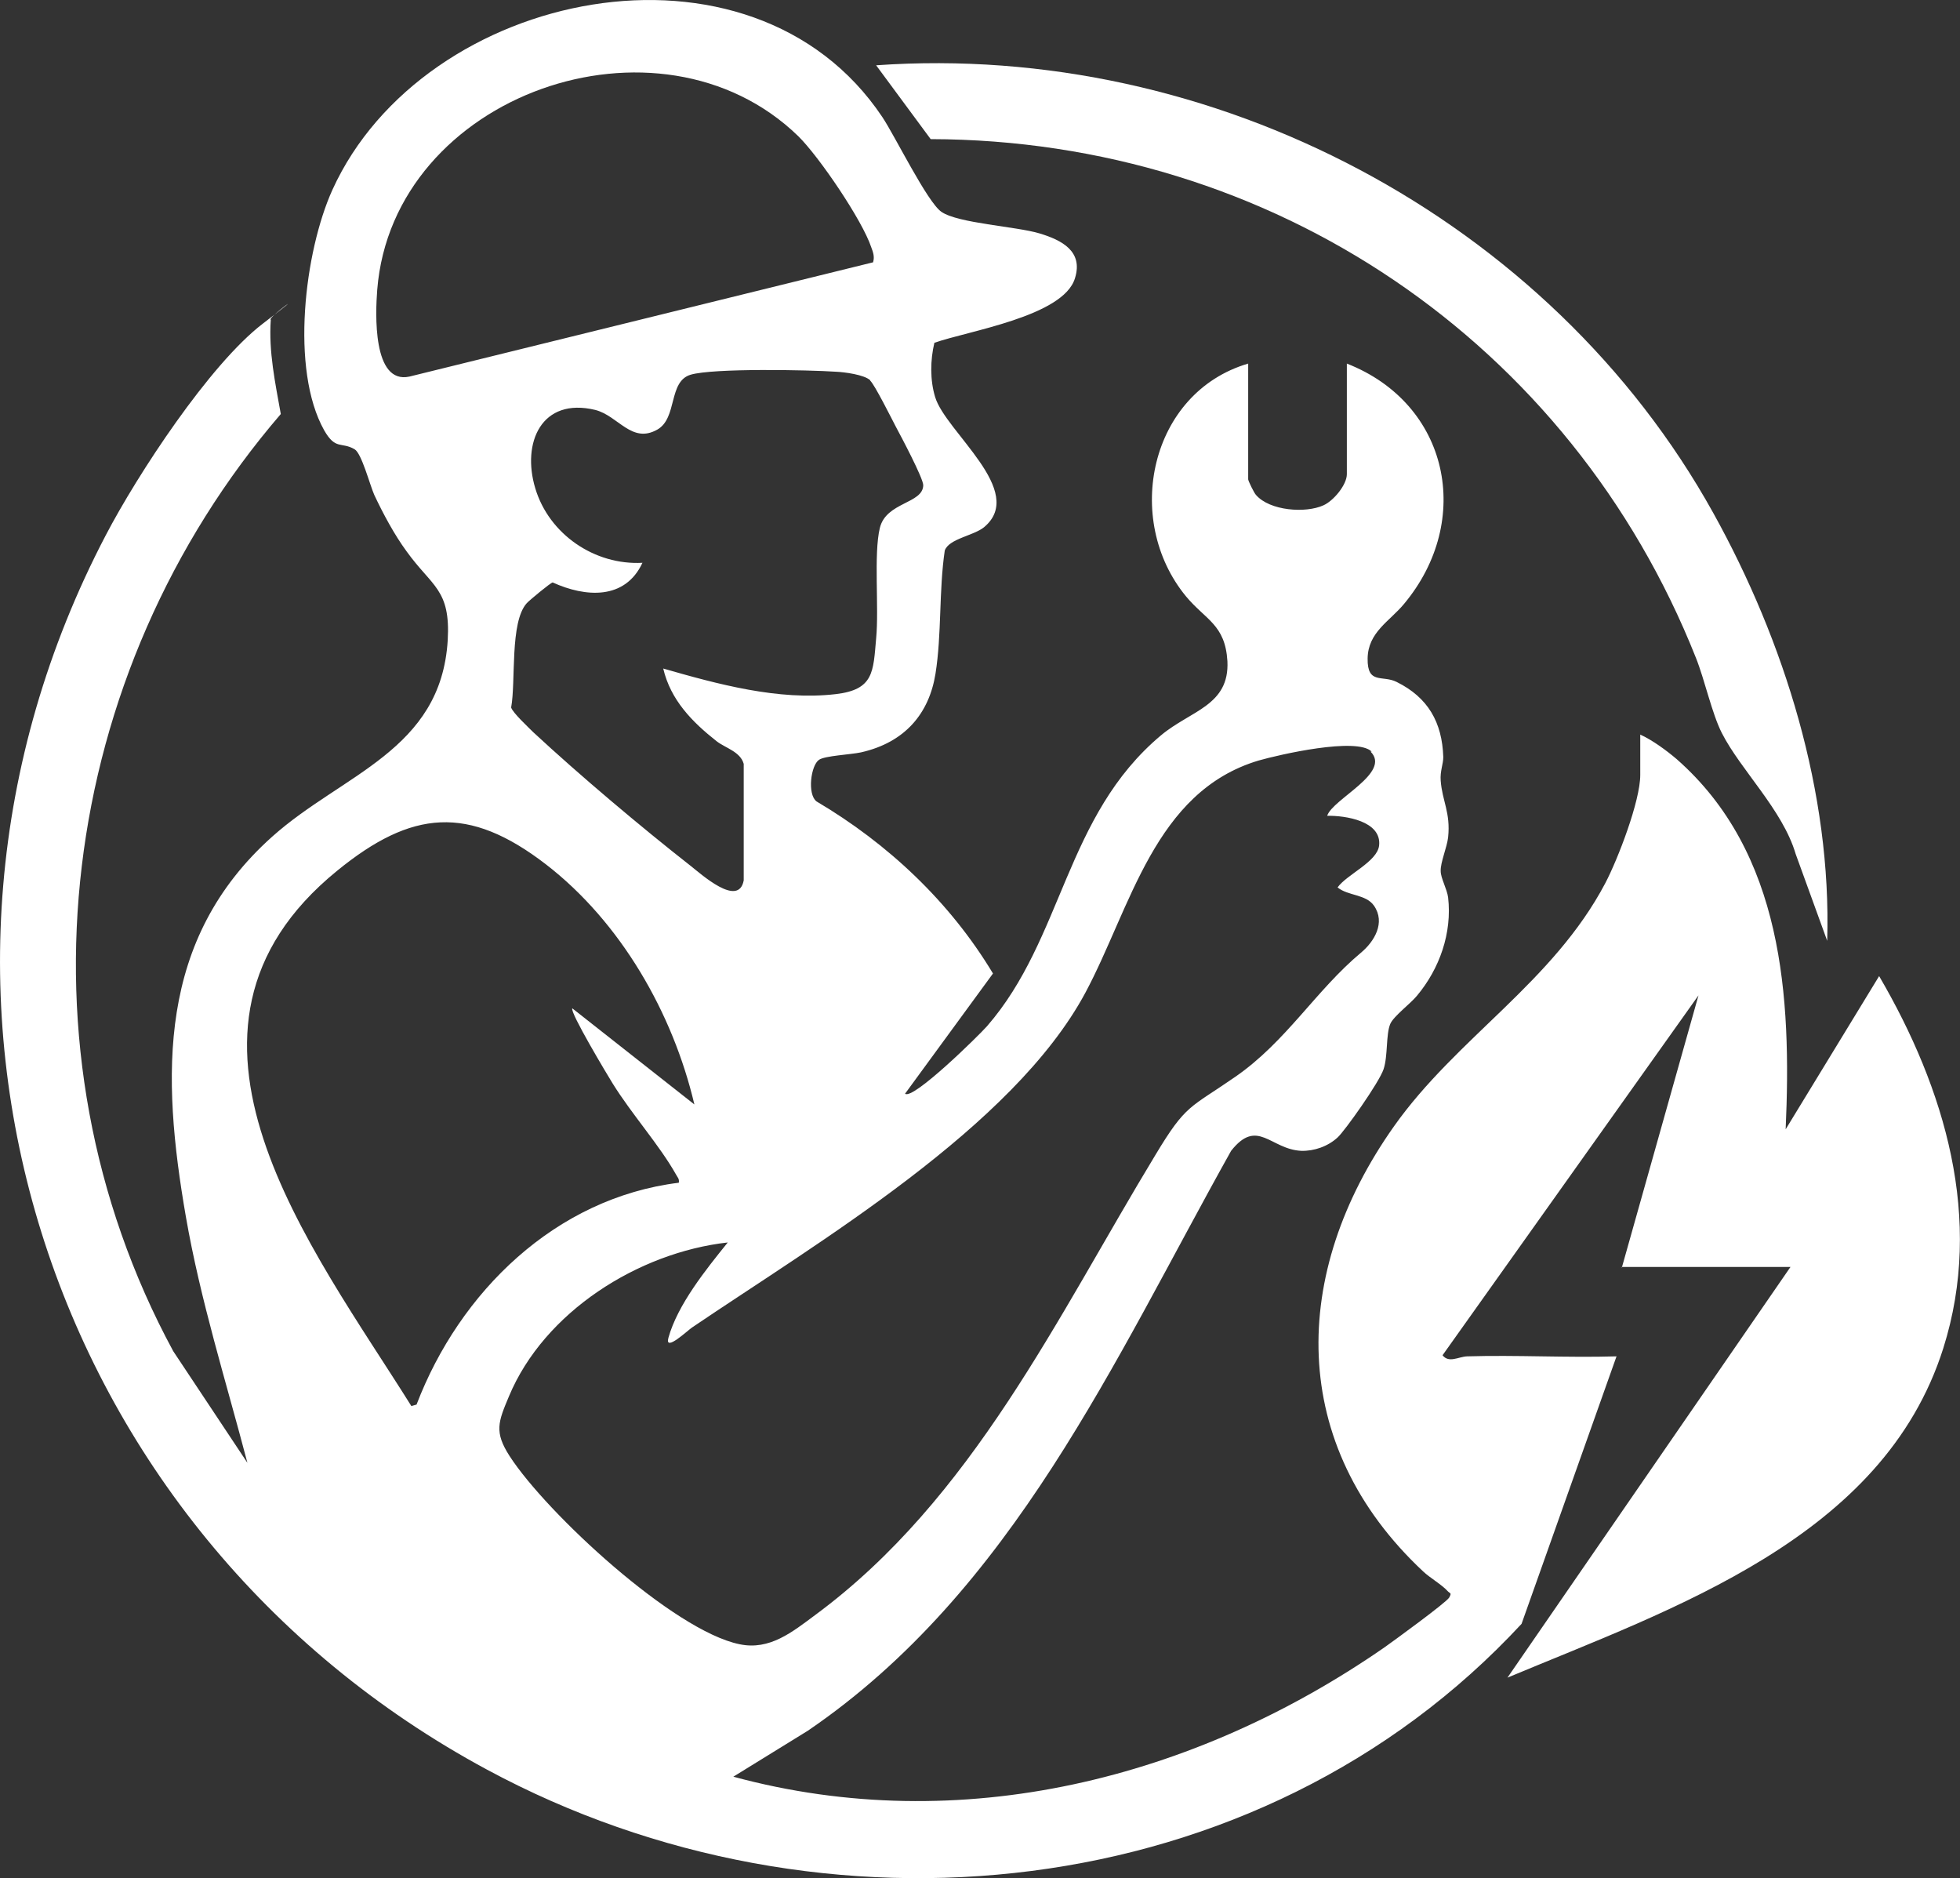
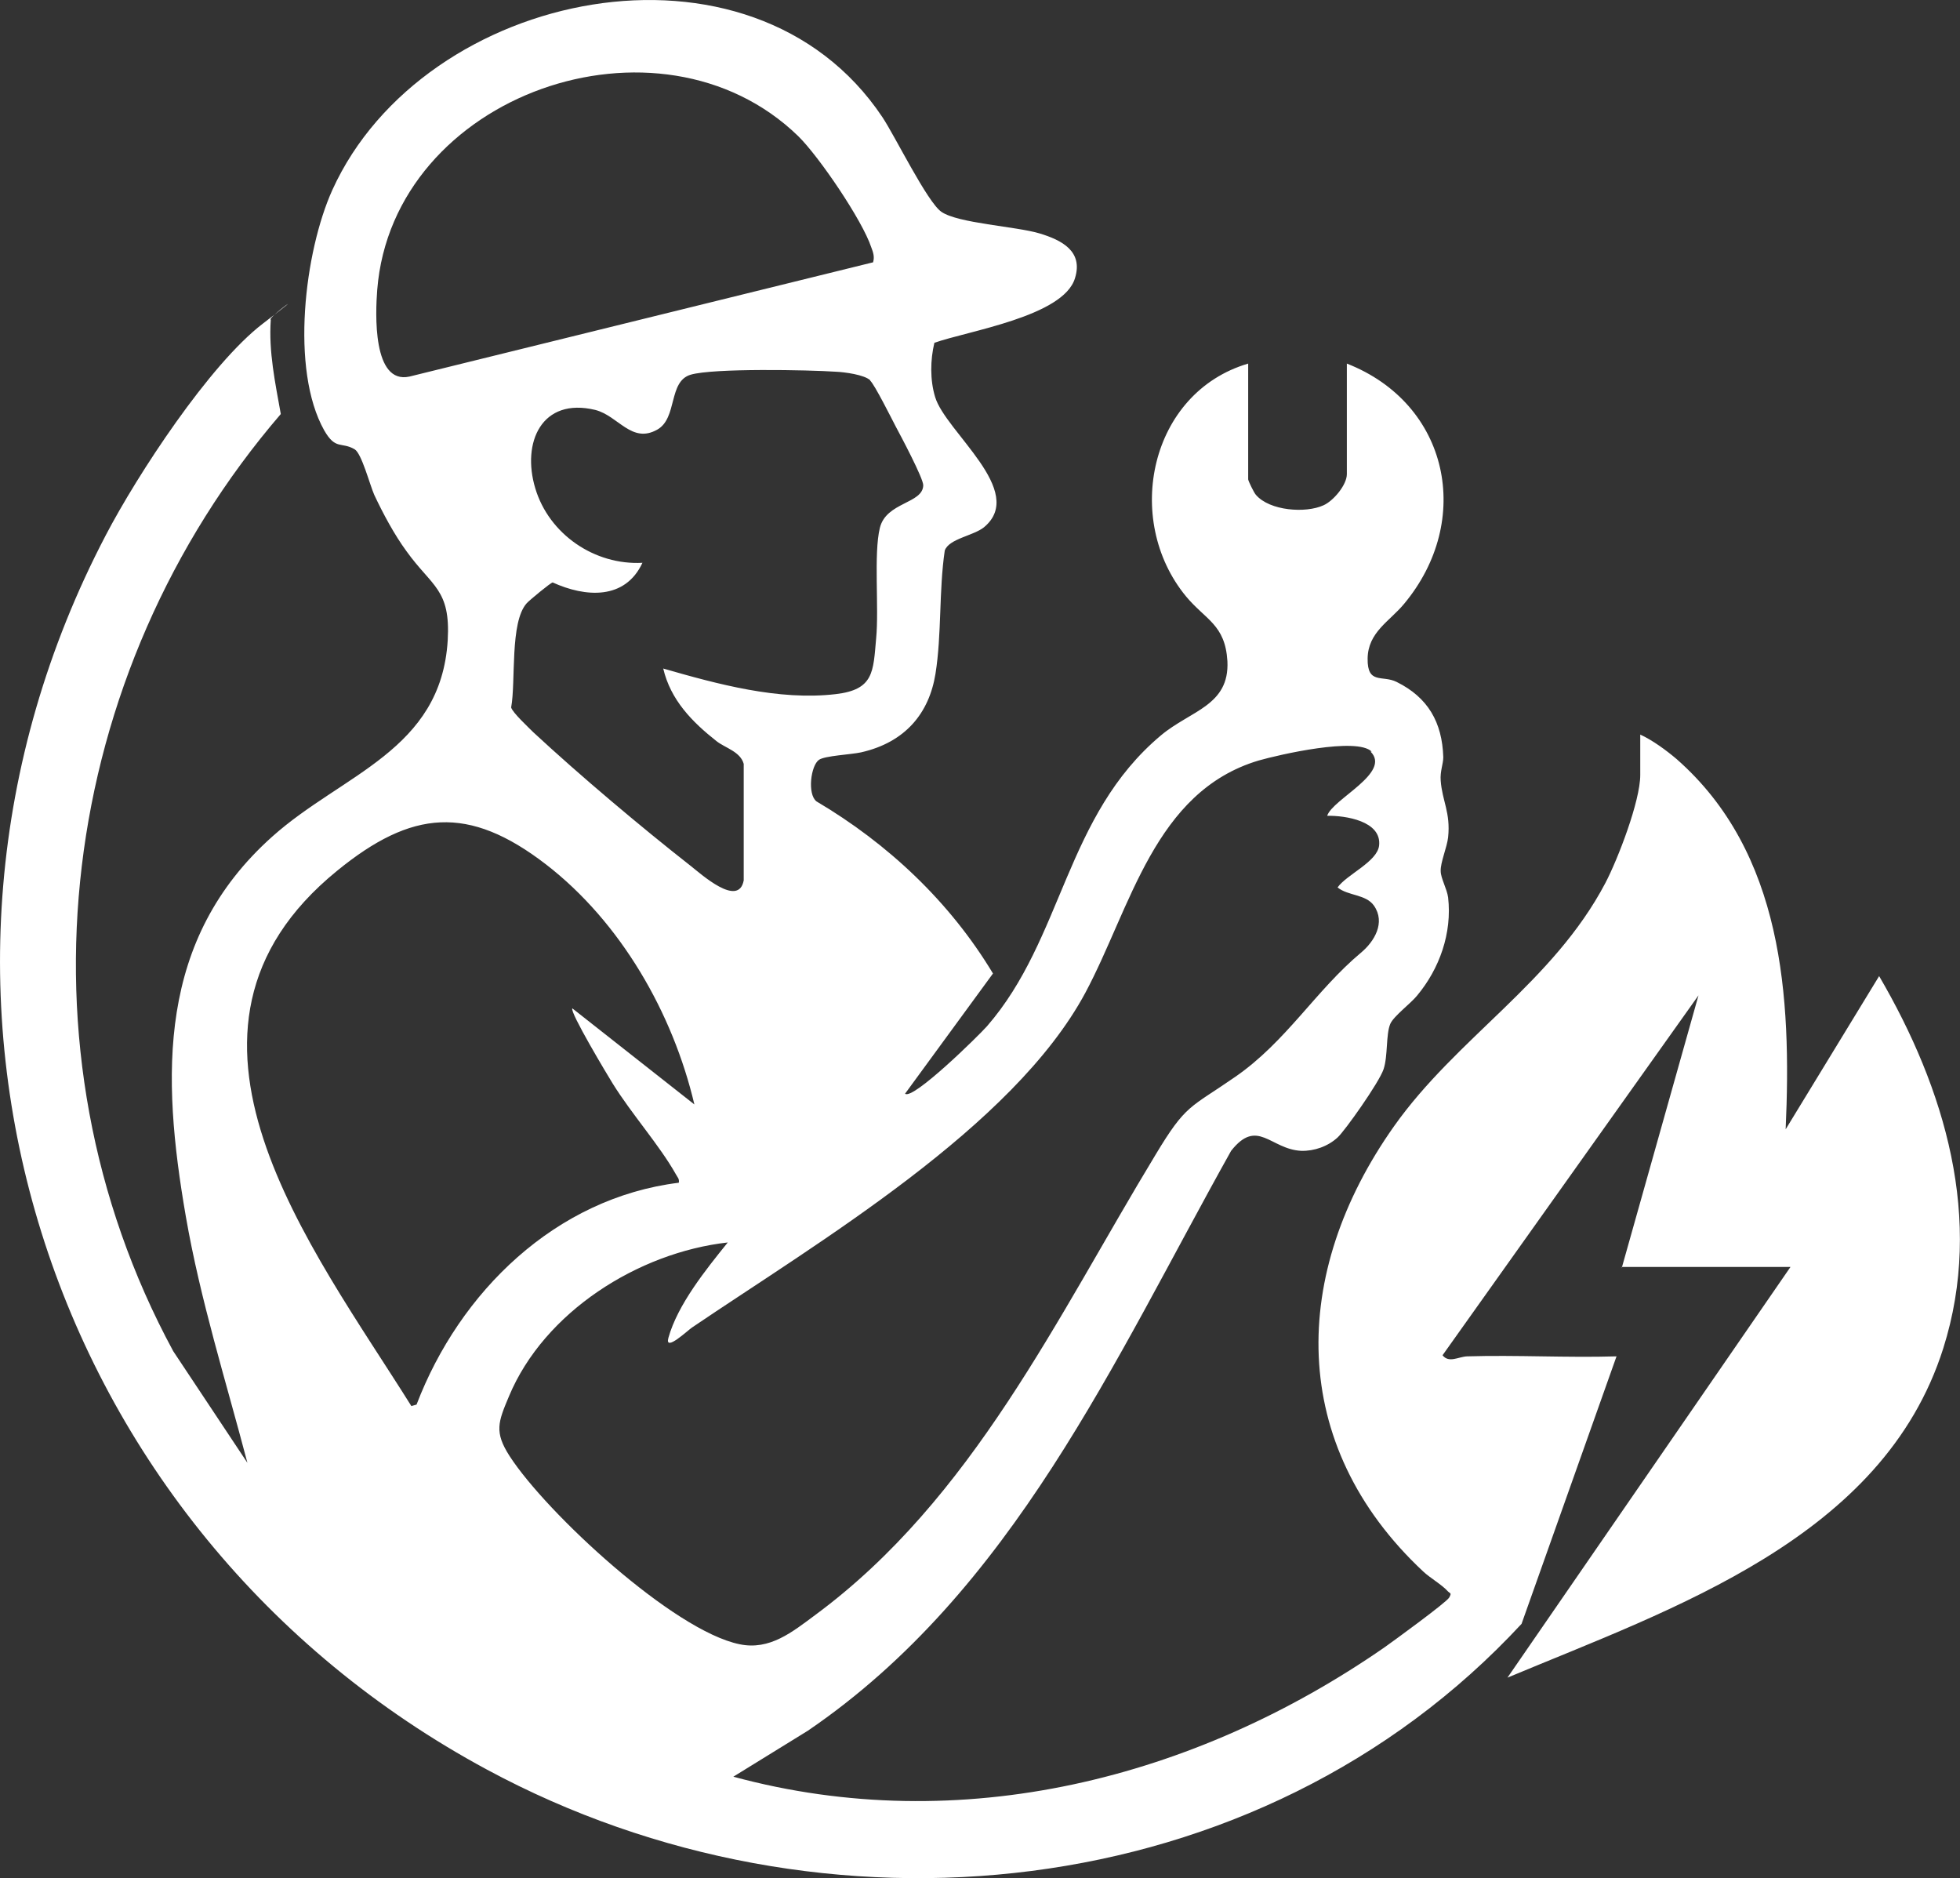
<svg xmlns="http://www.w3.org/2000/svg" id="Layer_1" viewBox="0 0 528.4 506.3">
  <rect x="0" y="0" width="528.4" height="506.3" fill="#333333" stroke="none" />
  <defs>
    <style>      .st0 {        fill: #fff;      }    </style>
  </defs>
  <path class="st0" d="M437.2,341.8l20.7-73.5-69,97c1.7,2.2,4.3.4,6.6.3,13.4-.4,26.9.4,40.3,0l-25.6,72.1c-70.8,76.4-188.4,88.1-278.9,39.3C11.7,412.6-35.2,266.1,28.5,144.3c8.5-16.3,28-46.1,42.4-57.1s.9-1.4,2.1-1c-.6,8.6,1.2,17,2.7,25.4C15.6,181.5,2.4,282.4,46.7,364.2l20,30.1c-5.8-22.1-12.7-43.9-16.6-66.4-6.6-38.1-7.7-74.7,23.3-102.4,18.9-16.9,45.5-23.2,47.3-52.9.8-13.8-4.2-14.4-11.1-24-3.3-4.5-6.3-10.1-8.7-15.2-1.2-2.7-3.4-11.2-5.3-12.3-3.6-2.1-5.1.3-8.2-5.1-9.2-16.4-5.3-48.2,2.2-64.8C114.2-3,202.6-21.3,237.9,31.6c3.4,5.1,12.1,22.9,15.9,25.5,4.5,3.1,20,3.9,26.4,5.8,6,1.8,11.9,4.8,9.6,12.1-3.1,10.3-28.9,14.2-37.9,17.4-1.1,4.6-1.2,10,.2,14.6,2.8,9.4,24.8,25.4,13.2,35.1-2.8,2.3-9.5,3.1-10.6,6.3-1.6,10.8-.8,22.6-2.5,33.2s-8.1,18.5-20.1,21.2c-2.8.6-9.7.9-11.3,2-2.2,1.5-3.2,9.2-.7,11.2,19.3,11.4,36,27.1,47.6,46.4l-23.7,32.4c2.1,1.8,19.9-15.7,22.1-18.2,20.6-23.7,21-56.7,46.9-78.4,8-6.7,18.5-8,17.9-20-.6-9.9-5.9-11.1-11.2-17.5-17-20.7-9.7-54.9,16.8-62.7v31.2c0,.4,1.6,3.7,2.1,4.2,3.7,4.3,13.4,5,18.2,2.8,2.7-1.2,6.3-5.5,6.3-8.4v-29.8c27.6,10.8,34.2,42.3,15.4,64.8-3.9,4.7-9.7,7.6-9.8,14.7s4,4.4,7.8,6.3c8.5,4.2,12.3,10.9,12.6,20.3,0,1.8-.9,3.8-.7,6.3.4,5.5,2.7,8.6,2,15.3-.3,2.7-2.1,6.8-2,9.1,0,1.9,1.7,4.8,2,7.1,1.1,9.6-2.3,19.2-8.4,26.5-1.7,2.1-6.3,5.5-7.2,7.6-1.2,2.9-.6,8.6-1.8,12.2s-10.5,16.7-12.4,18.4c-2.6,2.4-6.3,3.7-9.8,3.6-8.3-.4-11.8-9-18.9,0-31.6,56.5-58.8,118.6-114.1,156.3l-20.1,12.4c61.3,16.6,124.4.6,175.6-34.9,2.4-1.7,16.7-12.1,17.4-13.4s.3-1-.4-1.7c-1.5-1.7-4.8-3.6-6.6-5.3-36.6-34.2-35.9-80.4-7.9-120,16.9-23.9,42.9-38.8,57-65.6,3.4-6.5,9.4-22.1,9.4-29.1v-10.9c3.3,1.5,7.1,4.3,9.8,6.6,28.7,25.2,31,64.1,29.4,99.8l25.2-41.3c17.7,30.3,28.3,65.5,17.3,100.3-16.2,51.2-72.8,70.1-117.5,88.8l76.3-110.7h-45.5ZM235.4,70.6c.4-1.4,0-2.6-.5-3.9-2.4-7.3-14.1-24.5-19.7-30C177.7.3,105.9,25.4,101.7,78.1c-.5,6.3-1.3,25.6,8.7,23.4l125-30.8ZM234.6,102.5c-1.6-1.5-6.9-2.2-9.2-2.3-7.4-.5-33.1-1-39.2.8s-3.5,11.7-9,14.8c-6.9,3.9-10.5-3.7-16.7-5.3-14.5-3.5-19.9,8.8-16.2,21.1,3.7,12.4,16,20.8,28.9,20.1-4.7,10.1-15.4,9.3-24.2,5.3-.5,0-6.4,4.9-7,5.6-4.6,5.1-2.9,21.1-4.2,28.1.4,1.4,4.7,5.4,6,6.7,12.5,11.6,29,25.5,42.4,36,2.7,2.1,12.9,11.4,14.3,3.9v-31.4c-.9-3.3-5-4.3-7.3-6.1-6.6-5.2-12.4-11.1-14.4-19.6,14.6,4.2,31.1,8.7,46.5,6.9,10.3-1.2,10.1-6,10.9-15,.8-8.3-.7-22.8,1-29.8s11.6-6.5,11.7-11.5c0-1.9-6-13.2-7.4-15.8-1.2-2.3-5.7-11.3-6.9-12.4ZM369.8,202.6c-4-4-24.9.8-30.5,2.4-28.1,8.4-34.4,39.6-46.7,62.6-19.5,36.3-72.2,67.3-106,90.2-1.1.7-7.5,6.8-6.4,2.8,2.5-9,10.2-18.5,16-25.7-24.1,2.7-49.5,18.7-59,41.5-2.9,6.9-4,9.6.2,16.1,9.9,15.3,44.2,47.1,62,50.7,8.1,1.7,14.2-3.3,20.4-7.9,42.4-31.3,65.2-80.3,91.7-124,8.3-13.8,9.2-12.5,21.6-21.1,13.7-9.5,21.6-23.2,33.8-33.4,3.6-3,6.7-8.1,3.5-12.7-2.2-3.1-7-2.6-9.8-4.9,2.5-3.5,10.7-6.9,11.2-11.3.7-6.6-9.1-8.1-14-8,1.4-4.5,17.4-11.6,11.7-17.3ZM187.2,297.7c-5.8-24.6-19.8-49.1-40-64.7-20.9-16.1-36.2-14.7-56.3,1.7-53,43.1-6.7,101.6,20,144.3l1.4-.4c11.6-30.4,37.5-55.7,70.7-59.8.2-1.1-.4-1.5-.8-2.3-4.4-7.8-11.9-16.2-17-24.4-1.3-2.1-11.7-19.4-10.9-20.3l32.9,25.9Z" />
-   <path class="st0" d="M492.6,253.6l-8.5-23.4c-3.5-11.9-14.8-22.6-19.9-32.6-2.7-5.3-4.6-14.3-7-20.3-33.8-85.1-114.3-139.6-206.3-139.8l-14.7-19.9c90.7-6.4,181.6,41.2,225.7,120.7,19.2,34.6,31.9,75.4,30.7,115.3Z" />
</svg>